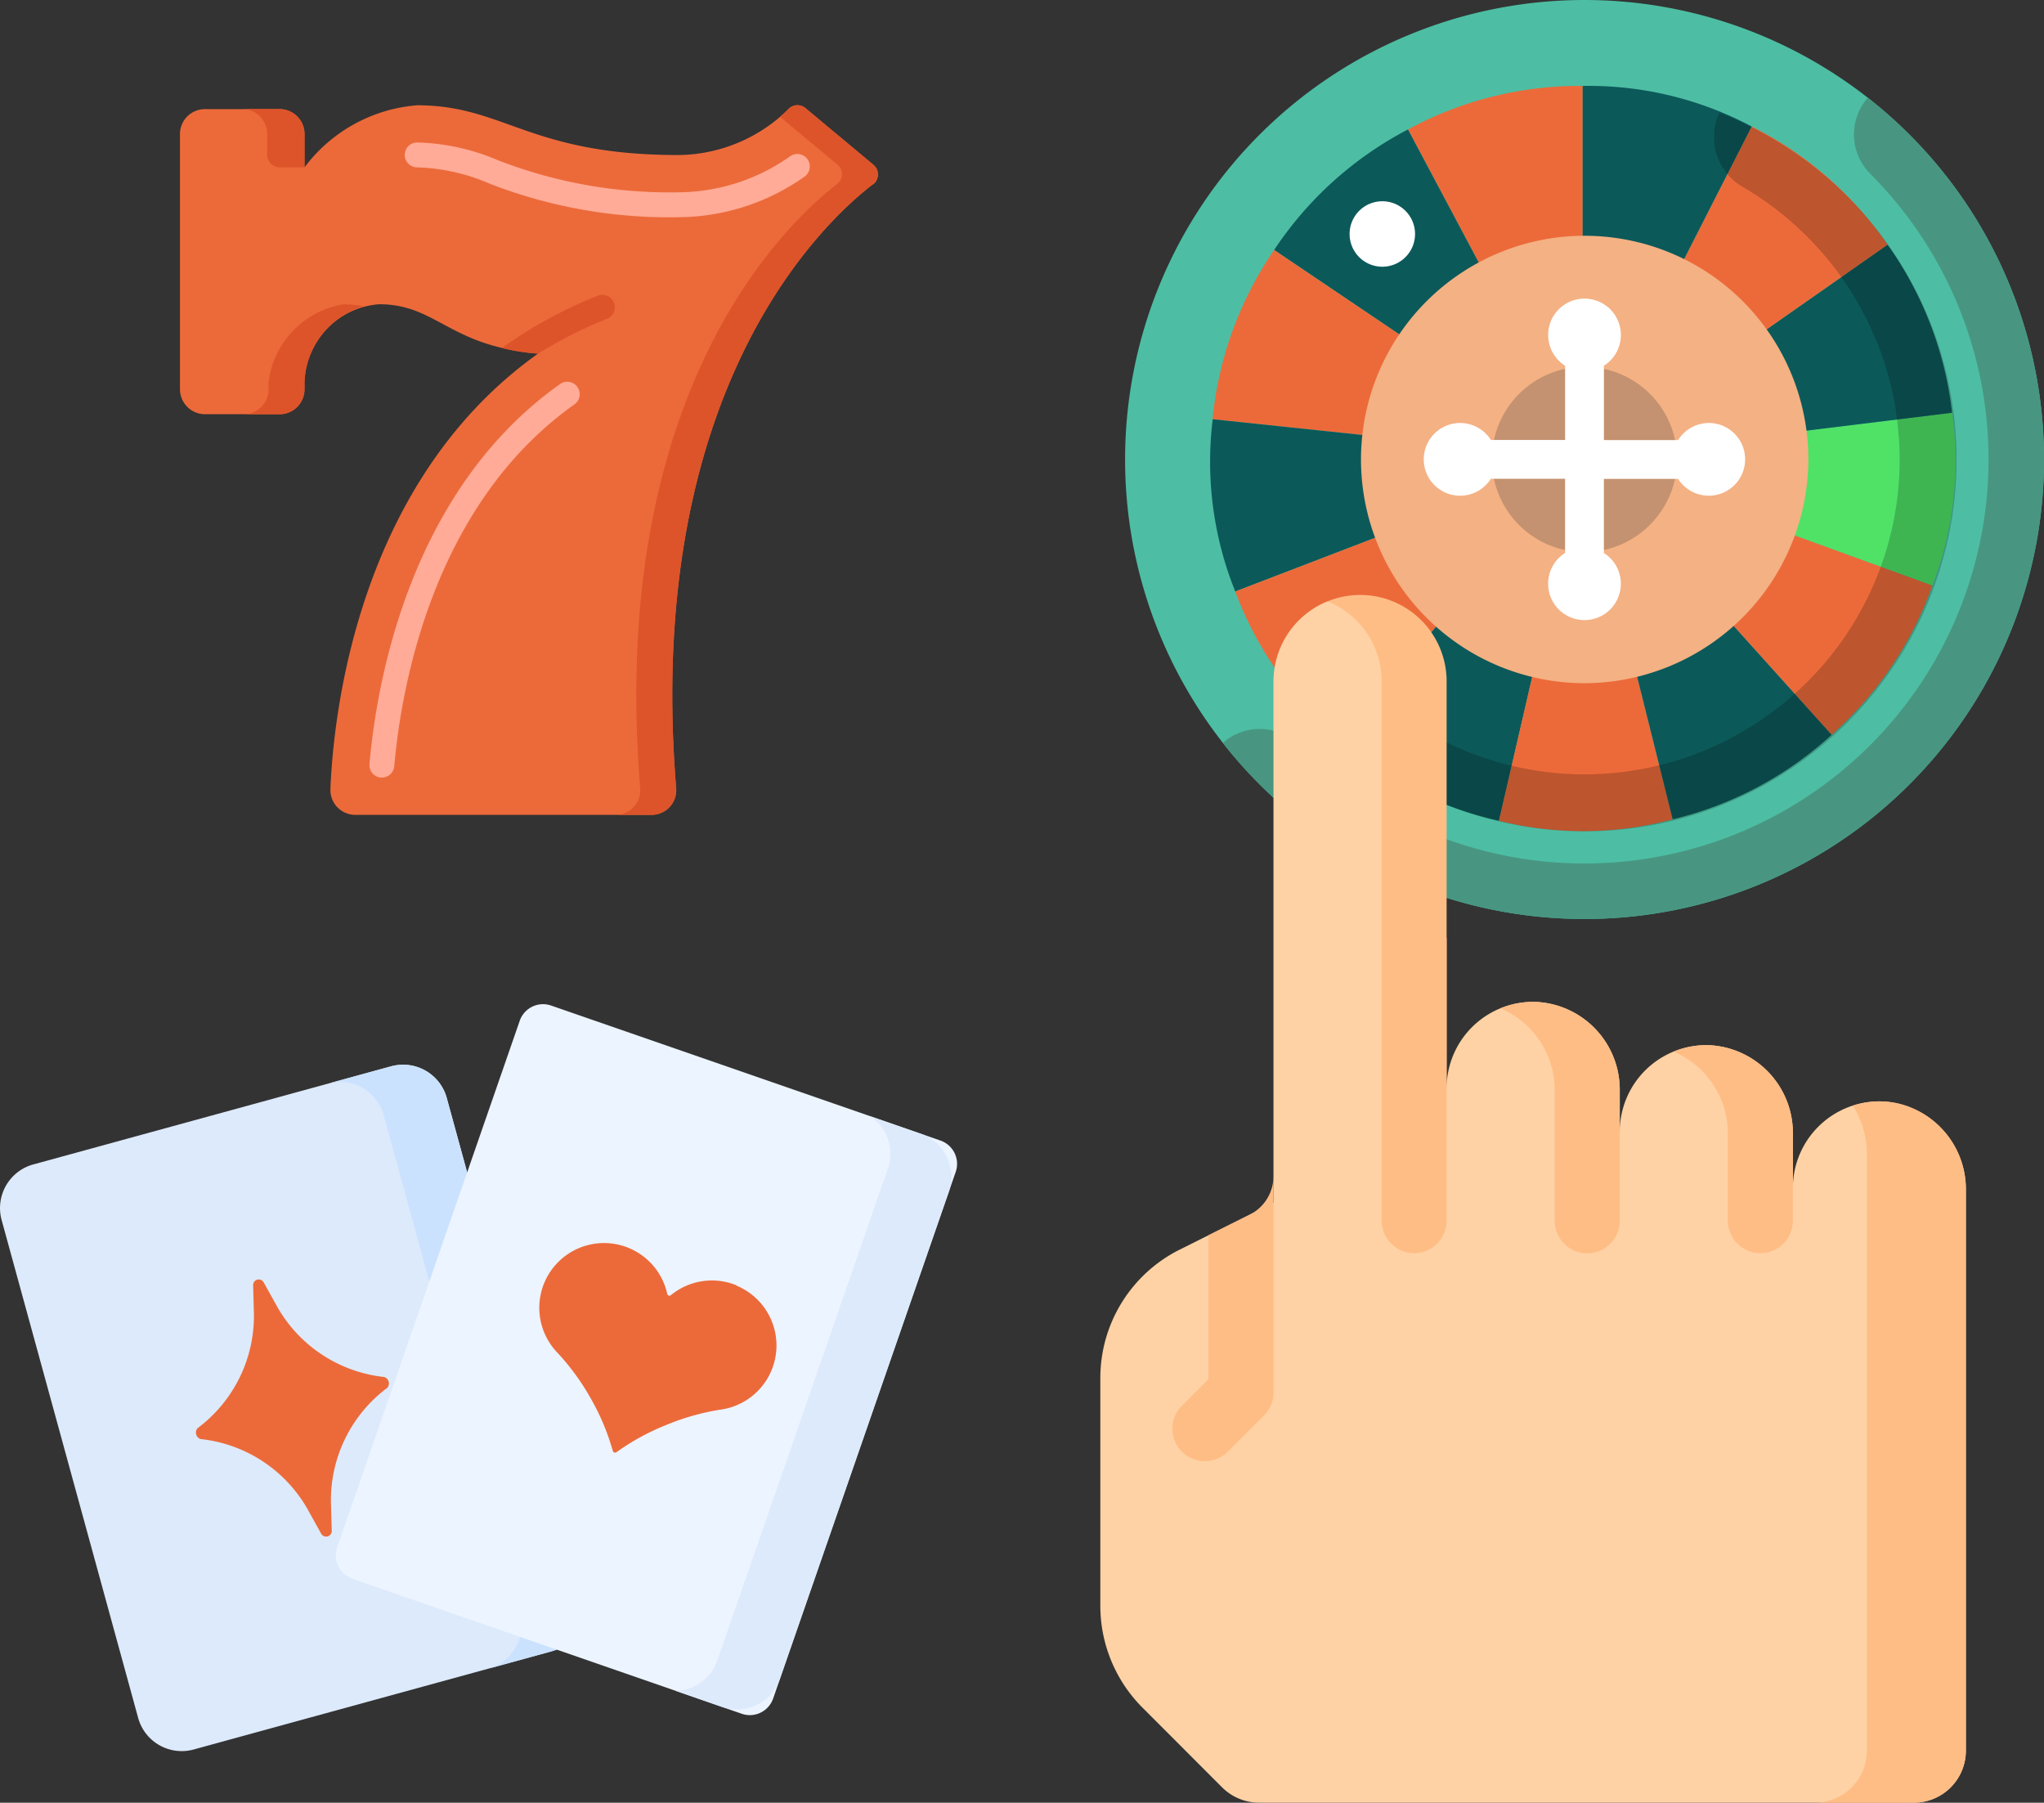
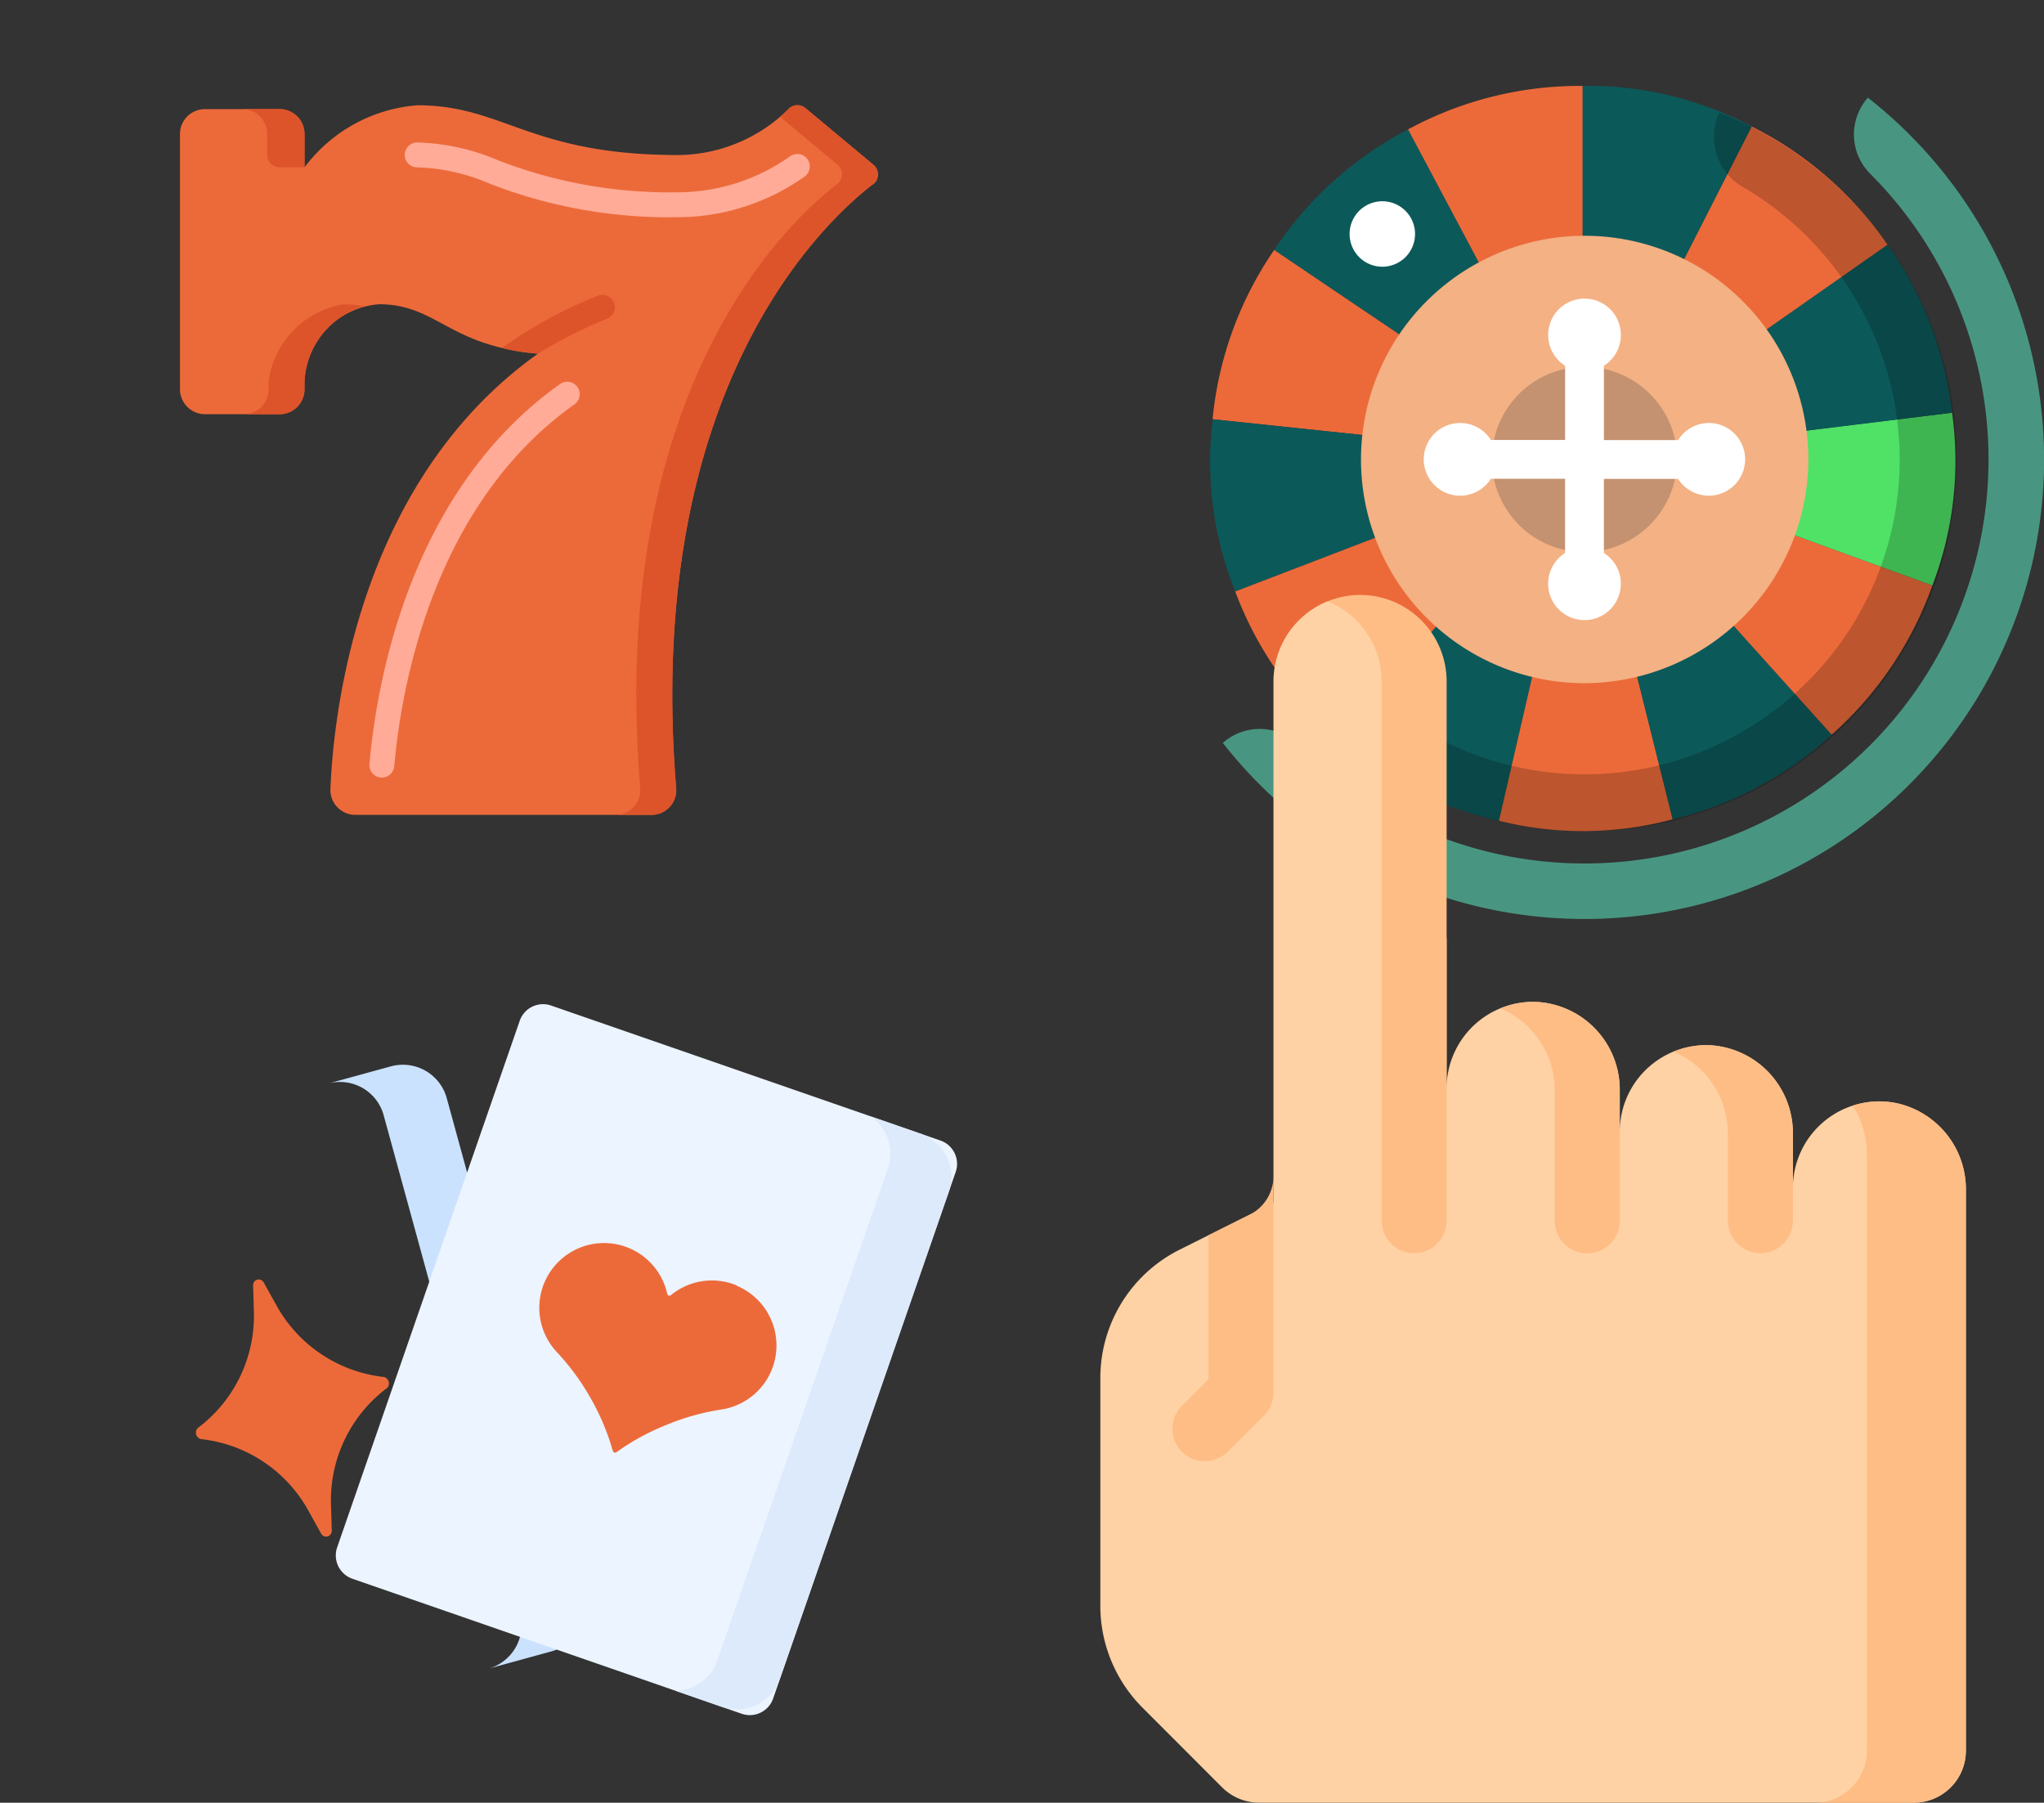
<svg xmlns="http://www.w3.org/2000/svg" id="Select_Game" data-name="Select Game" width="67.454" height="59.486" viewBox="0 0 67.454 59.486">
  <rect x="0" y="0" width="67.454" height="59.486" fill="#333333" stroke="none" />
  <defs>
    <clipPath id="clip-path">
      <rect id="Rectangle_11343" data-name="Rectangle 11343" width="67.454" height="59.486" fill="none" />
    </clipPath>
    <clipPath id="clip-path-2">
      <rect id="Rectangle_11342" data-name="Rectangle 11342" width="67.454" height="59.485" fill="none" />
    </clipPath>
    <clipPath id="clip-path-3">
      <rect id="Rectangle_11340" data-name="Rectangle 11340" width="19.959" height="23.717" fill="none" />
    </clipPath>
  </defs>
  <g id="Group_41601" data-name="Group 41601" clip-path="url(#clip-path)">
    <g id="Group_41600" data-name="Group 41600" transform="translate(0 0)">
      <g id="Group_41599" data-name="Group 41599" clip-path="url(#clip-path-2)">
-         <path id="Path_22896" data-name="Path 22896" d="M35.443,0A15.162,15.162,0,1,1,20.282,15.161,15.161,15.161,0,0,1,35.443,0" transform="translate(16.847 0)" fill="#4dbea3" />
        <path id="Path_22897" data-name="Path 22897" d="M33.98,28.86a15.162,15.162,0,0,0,9.351-27.1,1.832,1.832,0,0,0,.075,2.508A13.331,13.331,0,1,1,24.554,23.125a1.832,1.832,0,0,0-2.51-.075A15.14,15.14,0,0,0,33.98,28.86" transform="translate(18.311 1.464)" fill="#489681" />
        <path id="Path_22898" data-name="Path 22898" d="M31.148,13.831,25.381,2.986a11.88,11.88,0,0,1,5.767-1.437Z" transform="translate(21.083 1.286)" fill="#ec6a3a" />
        <path id="Path_22899" data-name="Path 22899" d="M33.151,13.179,22.969,6.31a11.889,11.889,0,0,1,4.416-3.976Z" transform="translate(19.079 1.938)" fill="#0c595a" />
        <path id="Path_22900" data-name="Path 22900" d="M34.073,11.375,21.859,10.091a11.881,11.881,0,0,1,2.032-5.585Z" transform="translate(18.157 3.743)" fill="#ec6a3a" />
        <path id="Path_22901" data-name="Path 22901" d="M34.109,8.84l-11.465,4.4A11.443,11.443,0,0,1,21.9,7.557Z" transform="translate(18.121 6.277)" fill="#0c595a" />
        <path id="Path_22902" data-name="Path 22902" d="M33.733,8.258l-8.057,9.269a11.848,11.848,0,0,1-3.409-4.868Z" transform="translate(18.497 6.859)" fill="#ec6a3a" />
        <path id="Path_22903" data-name="Path 22903" d="M32.187,8.258,29.424,20.225a11.877,11.877,0,0,1-5.294-2.7Z" transform="translate(20.044 6.859)" fill="#0c595a" />
        <path id="Path_22904" data-name="Path 22904" d="M29.784,8.258l2.971,11.918a11.456,11.456,0,0,1-5.734.049Z" transform="translate(22.446 6.859)" fill="#ec6a3a" />
        <path id="Path_22905" data-name="Path 22905" d="M28.531,8.258l8.218,9.128a11.883,11.883,0,0,1-5.247,2.79Z" transform="translate(23.699 6.859)" fill="#0c595a" />
        <path id="Path_22906" data-name="Path 22906" d="M28.531,8.258l11.54,4.2a11.9,11.9,0,0,1-3.323,4.926Z" transform="translate(23.699 6.859)" fill="#ec6a3a" />
        <path id="Path_22907" data-name="Path 22907" d="M28.531,8.937l12.19-1.5a11.476,11.476,0,0,1-.65,5.7Z" transform="translate(23.699 6.18)" fill="#4fe267" />
        <path id="Path_22908" data-name="Path 22908" d="M28.531,11.454,38.592,4.41a11.885,11.885,0,0,1,2.129,5.547Z" transform="translate(23.699 3.663)" fill="#0c595a" />
        <path id="Path_22909" data-name="Path 22909" d="M28.531,13.224,34.107,2.28a11.9,11.9,0,0,1,4.485,3.9Z" transform="translate(23.699 1.894)" fill="#ec6a3a" />
        <path id="Path_22910" data-name="Path 22910" d="M28.531,13.831V1.549a11.47,11.47,0,0,1,5.576,1.338Z" transform="translate(23.699 1.286)" fill="#0c595a" />
        <g id="Group_41598" data-name="Group 41598" transform="translate(44.608 3.72)" opacity="0.2">
          <g id="Group_41597" data-name="Group 41597">
            <g id="Group_41596" data-name="Group 41596" clip-path="url(#clip-path-3)">
              <path id="Path_22911" data-name="Path 22911" d="M44.327,13.474a12.2,12.2,0,0,0-1.648-6.136A12.283,12.283,0,0,0,36.5,2.032a1.81,1.81,0,0,0-.121.328l0,0v.007l-.005.029a1.672,1.672,0,0,0-.049.3.992.992,0,0,0,0,.1,1.819,1.819,0,0,0,.005.223c0,.04.011.079.016.119a1.84,1.84,0,0,0,.042.2c.011.042.024.081.037.121a1.639,1.639,0,0,0,.077.185c.018.04.037.079.057.115a1.727,1.727,0,0,0,.112.172c.024.035.046.068.073.1a1.862,1.862,0,0,0,.154.165c.027.024.049.051.077.075a1.933,1.933,0,0,0,.28.2,10.441,10.441,0,0,1,3.8,3.811c.093.161.179.328.265.494.016.033.037.066.053.1.082.168.159.339.232.511.015.035.033.068.048.1.081.194.156.392.225.591l.015.038c.059.174.112.35.161.527.013.04.027.081.038.121.048.179.09.361.128.542.009.04.02.079.027.119.042.2.075.41.1.615,0,.02.007.038.009.059.024.176.04.355.055.535,0,.049.011.1.015.146.015.229.024.459.024.69a10.367,10.367,0,0,1-1.395,5.194l0,.005a10.441,10.441,0,0,1-2.686,3.048l0,0a10.865,10.865,0,0,1-1.117.745,10.355,10.355,0,0,1-10.391.009l0,0a1.88,1.88,0,0,0-2.488.562A12.351,12.351,0,0,0,25.916,24.1a12.263,12.263,0,0,0,12.273,0,12.373,12.373,0,0,0,4.491-4.492,12.2,12.2,0,0,0,1.648-6.136" transform="translate(-24.367 -2.033)" />
            </g>
          </g>
        </g>
        <path id="Path_22912" data-name="Path 22912" d="M31.914,19.014A7.382,7.382,0,1,1,39.3,11.633a7.407,7.407,0,0,1-7.381,7.381" transform="translate(20.378 3.53)" fill="#f4b183" />
        <path id="Path_22913" data-name="Path 22913" d="M29.951,12.726a3.057,3.057,0,1,1,3.057-3.057,3.069,3.069,0,0,1-3.057,3.057" transform="translate(22.34 5.492)" fill="#c49270" />
        <path id="Path_22914" data-name="Path 22914" d="M35.085,9.489a1.2,1.2,0,0,0-1.02.564H31.616V7.6a1.2,1.2,0,1,0-1.281,0v2.449H27.885a1.2,1.2,0,1,0,0,1.281h2.449v2.449a1.2,1.2,0,1,0,1.281,0V11.334h2.449a1.2,1.2,0,1,0,1.02-1.845" transform="translate(21.315 4.468)" fill="#fff" />
        <path id="Path_22915" data-name="Path 22915" d="M25.409,3.628a1.08,1.08,0,1,1-1.08,1.08,1.08,1.08,0,0,1,1.08-1.08" transform="translate(20.209 3.013)" fill="#fff" />
        <path id="Path_22916" data-name="Path 22916" d="M26.118,4.5c-1.624,1.245-7.57,6.755-6.5,19.936a.815.815,0,0,1-.818.879H9.031a.823.823,0,0,1-.822-.859c.106-2.552.934-10.151,6.854-14.363a7.044,7.044,0,0,1-1.186-.185c-1.891-.436-2.449-1.443-4.057-1.443a2.66,2.66,0,0,0-2.466,2.567v.24a.825.825,0,0,1-.822.822H4.066a.827.827,0,0,1-.822-.822V2.849a.824.824,0,0,1,.822-.822H6.532a.823.823,0,0,1,.822.822v1.1A5.142,5.142,0,0,1,11.074,1.9c2.876,0,3.7,1.642,8.63,1.642a5.24,5.24,0,0,0,3.625-1.519.411.411,0,0,1,.555-.029l2.248,1.875a.412.412,0,0,1-.013.641" transform="translate(2.695 1.574)" fill="#ec6a3a" />
        <path id="Path_22917" data-name="Path 22917" d="M6.422,2.788v1.1H5.6a.409.409,0,0,1-.41-.41v-.69a.825.825,0,0,0-.822-.822H5.6a.824.824,0,0,1,.822.822" transform="translate(3.628 1.633)" fill="#dd542a" />
        <path id="Path_22918" data-name="Path 22918" d="M19.6,4.5c-1.624,1.245-7.57,6.755-6.5,19.936a.815.815,0,0,1-.818.879H11.094a.815.815,0,0,0,.818-.879C10.84,11.259,16.785,5.749,18.409,4.5a.409.409,0,0,0,.013-.641L16.527,2.281c.1-.088.194-.174.28-.264a.411.411,0,0,1,.555-.029L19.61,3.863A.412.412,0,0,1,19.6,4.5" transform="translate(9.215 1.574)" fill="#dd542a" />
        <path id="Path_22919" data-name="Path 22919" d="M8.357,5.543A2.749,2.749,0,0,0,6.4,8.053v.238a.823.823,0,0,1-.822.822H4.392a.825.825,0,0,0,.822-.822V8.053A2.976,2.976,0,0,1,7.68,5.486a4,4,0,0,1,.677.057" transform="translate(3.648 4.557)" fill="#dd542a" />
        <path id="Path_22920" data-name="Path 22920" d="M12.483,6.113a14.355,14.355,0,0,0-2.244,1.139,7.044,7.044,0,0,1-1.186-.185A.239.239,0,0,1,9.1,7.024a14.872,14.872,0,0,1,3.083-1.675.411.411,0,1,1,.3.763" transform="translate(7.519 4.419)" fill="#dd542a" />
        <path id="Path_22921" data-name="Path 22921" d="M7.071,19.941H7.036a.412.412,0,0,1-.375-.445c.225-2.589,1.285-8.988,6.283-12.536a.411.411,0,1,1,.476.67C8.7,10.98,7.695,17.094,7.479,19.567a.41.41,0,0,1-.408.373" transform="translate(5.532 5.717)" fill="#ffab97" />
        <path id="Path_22922" data-name="Path 22922" d="M16.338,5.034A16.338,16.338,0,0,1,10.1,3.928,6.443,6.443,0,0,0,7.708,3.39a.411.411,0,1,1,0-.822,7.249,7.249,0,0,1,2.664.586,15.632,15.632,0,0,0,5.966,1.058A6.434,6.434,0,0,0,20.021,3.02a.411.411,0,0,1,.476.67,7.256,7.256,0,0,1-4.159,1.344" transform="translate(6.06 2.133)" fill="#ffab97" />
-         <path id="Path_22923" data-name="Path 22923" d="M18.2,38.55,6.391,41.789a1.491,1.491,0,0,1-1.832-1.043L.053,24.315A1.493,1.493,0,0,1,1.1,22.483l11.813-3.238a1.49,1.49,0,0,1,1.831,1.043l4.505,16.43A1.491,1.491,0,0,1,18.2,38.55" transform="translate(0 15.94)" fill="#ddeafb" />
        <path id="Path_22924" data-name="Path 22924" d="M7.994,19.244l-2.08.571A1.492,1.492,0,0,1,7.75,20.861l4.5,16.425a1.5,1.5,0,0,1-1.047,1.836l2.08-.571a1.494,1.494,0,0,0,1.047-1.836L9.83,20.29a1.5,1.5,0,0,0-1.836-1.045" transform="translate(4.912 15.941)" fill="#cbe2ff" />
        <path id="Path_22925" data-name="Path 22925" d="M5.767,23.158l.458.824a4.632,4.632,0,0,0,3.522,2.3.223.223,0,0,1,.1.357,4.625,4.625,0,0,0-1.86,3.771l.027.943a.186.186,0,0,1-.348.1l-.458-.824a4.623,4.623,0,0,0-3.522-2.3.224.224,0,0,1-.1-.359,4.623,4.623,0,0,0,1.86-3.771l-.027-.941A.186.186,0,0,1,5.767,23.158Z" transform="translate(2.934 19.156)" fill="#ec6a3a" />
        <path id="Rectangle_11341" data-name="Rectangle 11341" d="M.815,0H19.205a.814.814,0,0,1,.814.814v13.6a.814.814,0,0,1-.814.814H.815A.815.815,0,0,1,0,14.416V.815A.815.815,0,0,1,.815,0Z" transform="translate(10.86 51.828) rotate(-70.877)" fill="#ecf4ff" />
        <path id="Path_22926" data-name="Path 22926" d="M20.28,20.7l-1.668-.578a1.494,1.494,0,0,1,.573,1.724L13.556,38.077a1.492,1.492,0,0,1-1.377,1l1.541.535a1.5,1.5,0,0,0,1.9-.923L21.2,22.6A1.5,1.5,0,0,0,20.28,20.7Z" transform="translate(10.116 16.714)" fill="#ddeafb" />
        <path id="Path_22927" data-name="Path 22927" d="M16.233,23.8a2.131,2.131,0,0,0-2.169.324.074.074,0,0,1-.119-.042A2.136,2.136,0,1,0,10.3,26a7.823,7.823,0,0,1,1.1,1.494l.071.126A7.6,7.6,0,0,1,12.1,29.1l.051.167a.076.076,0,0,0,.114.04l.143-.1a7.843,7.843,0,0,1,1.411-.763l.135-.055a7.827,7.827,0,0,1,1.785-.494,2.137,2.137,0,0,0,.492-4.086Z" transform="translate(8.075 18.614)" fill="#ec6a3a" />
        <path id="Path_22928" data-name="Path 22928" d="M45.651,27.342a2.856,2.856,0,0,0-2.96,2.856V28.41a2.9,2.9,0,0,0-2.753-2.924,2.856,2.856,0,0,0-2.96,2.854V26.98a2.9,2.9,0,0,0-2.753-2.922,2.856,2.856,0,0,0-2.962,2.854V21.958l-1.027-1.307V12.779l-2.072-1.94h-.829a2.855,2.855,0,0,0-1.785,2.645v17.2l-3.094,1.547a4.735,4.735,0,0,0-2.62,4.236v7.515a4.756,4.756,0,0,0,1.395,3.367l2.629,2.631a1.725,1.725,0,0,0,1.214.5H46.687A1.717,1.717,0,0,0,48.4,48.766v-18.5A2.9,2.9,0,0,0,45.651,27.342Z" transform="translate(16.476 9.003)" fill="#fed2a4" />
        <path id="Path_22929" data-name="Path 22929" d="M35.444,19.915a2.829,2.829,0,0,0-1.476.079,2.979,2.979,0,0,1,.463,1.593V41.279a1.716,1.716,0,0,1-1.715,1.715h3.273A1.716,1.716,0,0,0,37.7,41.279V22.78A2.91,2.91,0,0,0,35.444,19.915Z" transform="translate(27.176 16.49)" fill="#ffbd86" />
        <path id="Path_22930" data-name="Path 22930" d="M24.155,29.105a1.073,1.073,0,0,0,.315-.758V21.2a1.43,1.43,0,0,1-.791,1.278l-1.355.677V27.9l-.873.873a1.072,1.072,0,1,0,1.516,1.516Z" transform="translate(17.557 17.607)" fill="#ffbd86" />
        <path id="Path_22931" data-name="Path 22931" d="M23.932,10.935a2.858,2.858,0,0,1,1.785,2.647v17.79a1.072,1.072,0,1,0,2.144,0V13.582a2.853,2.853,0,0,0-3.929-2.647" transform="translate(19.879 8.908)" fill="#ffbd86" />
        <path id="Path_22932" data-name="Path 22932" d="M28.232,18.061a2.835,2.835,0,0,0-1.184.212,2.937,2.937,0,0,1,1.792,2.711v4.3a1.073,1.073,0,0,0,2.146,0v-4.3A2.9,2.9,0,0,0,28.232,18.061Z" transform="translate(22.467 15)" fill="#ffbd86" />
        <path id="Path_22933" data-name="Path 22933" d="M31.353,18.841a2.835,2.835,0,0,0-1.184.212,2.937,2.937,0,0,1,1.792,2.711v2.867a1.073,1.073,0,1,0,2.146,0V21.764A2.9,2.9,0,0,0,31.353,18.841Z" transform="translate(25.06 15.648)" fill="#ffbd86" />
      </g>
    </g>
  </g>
</svg>